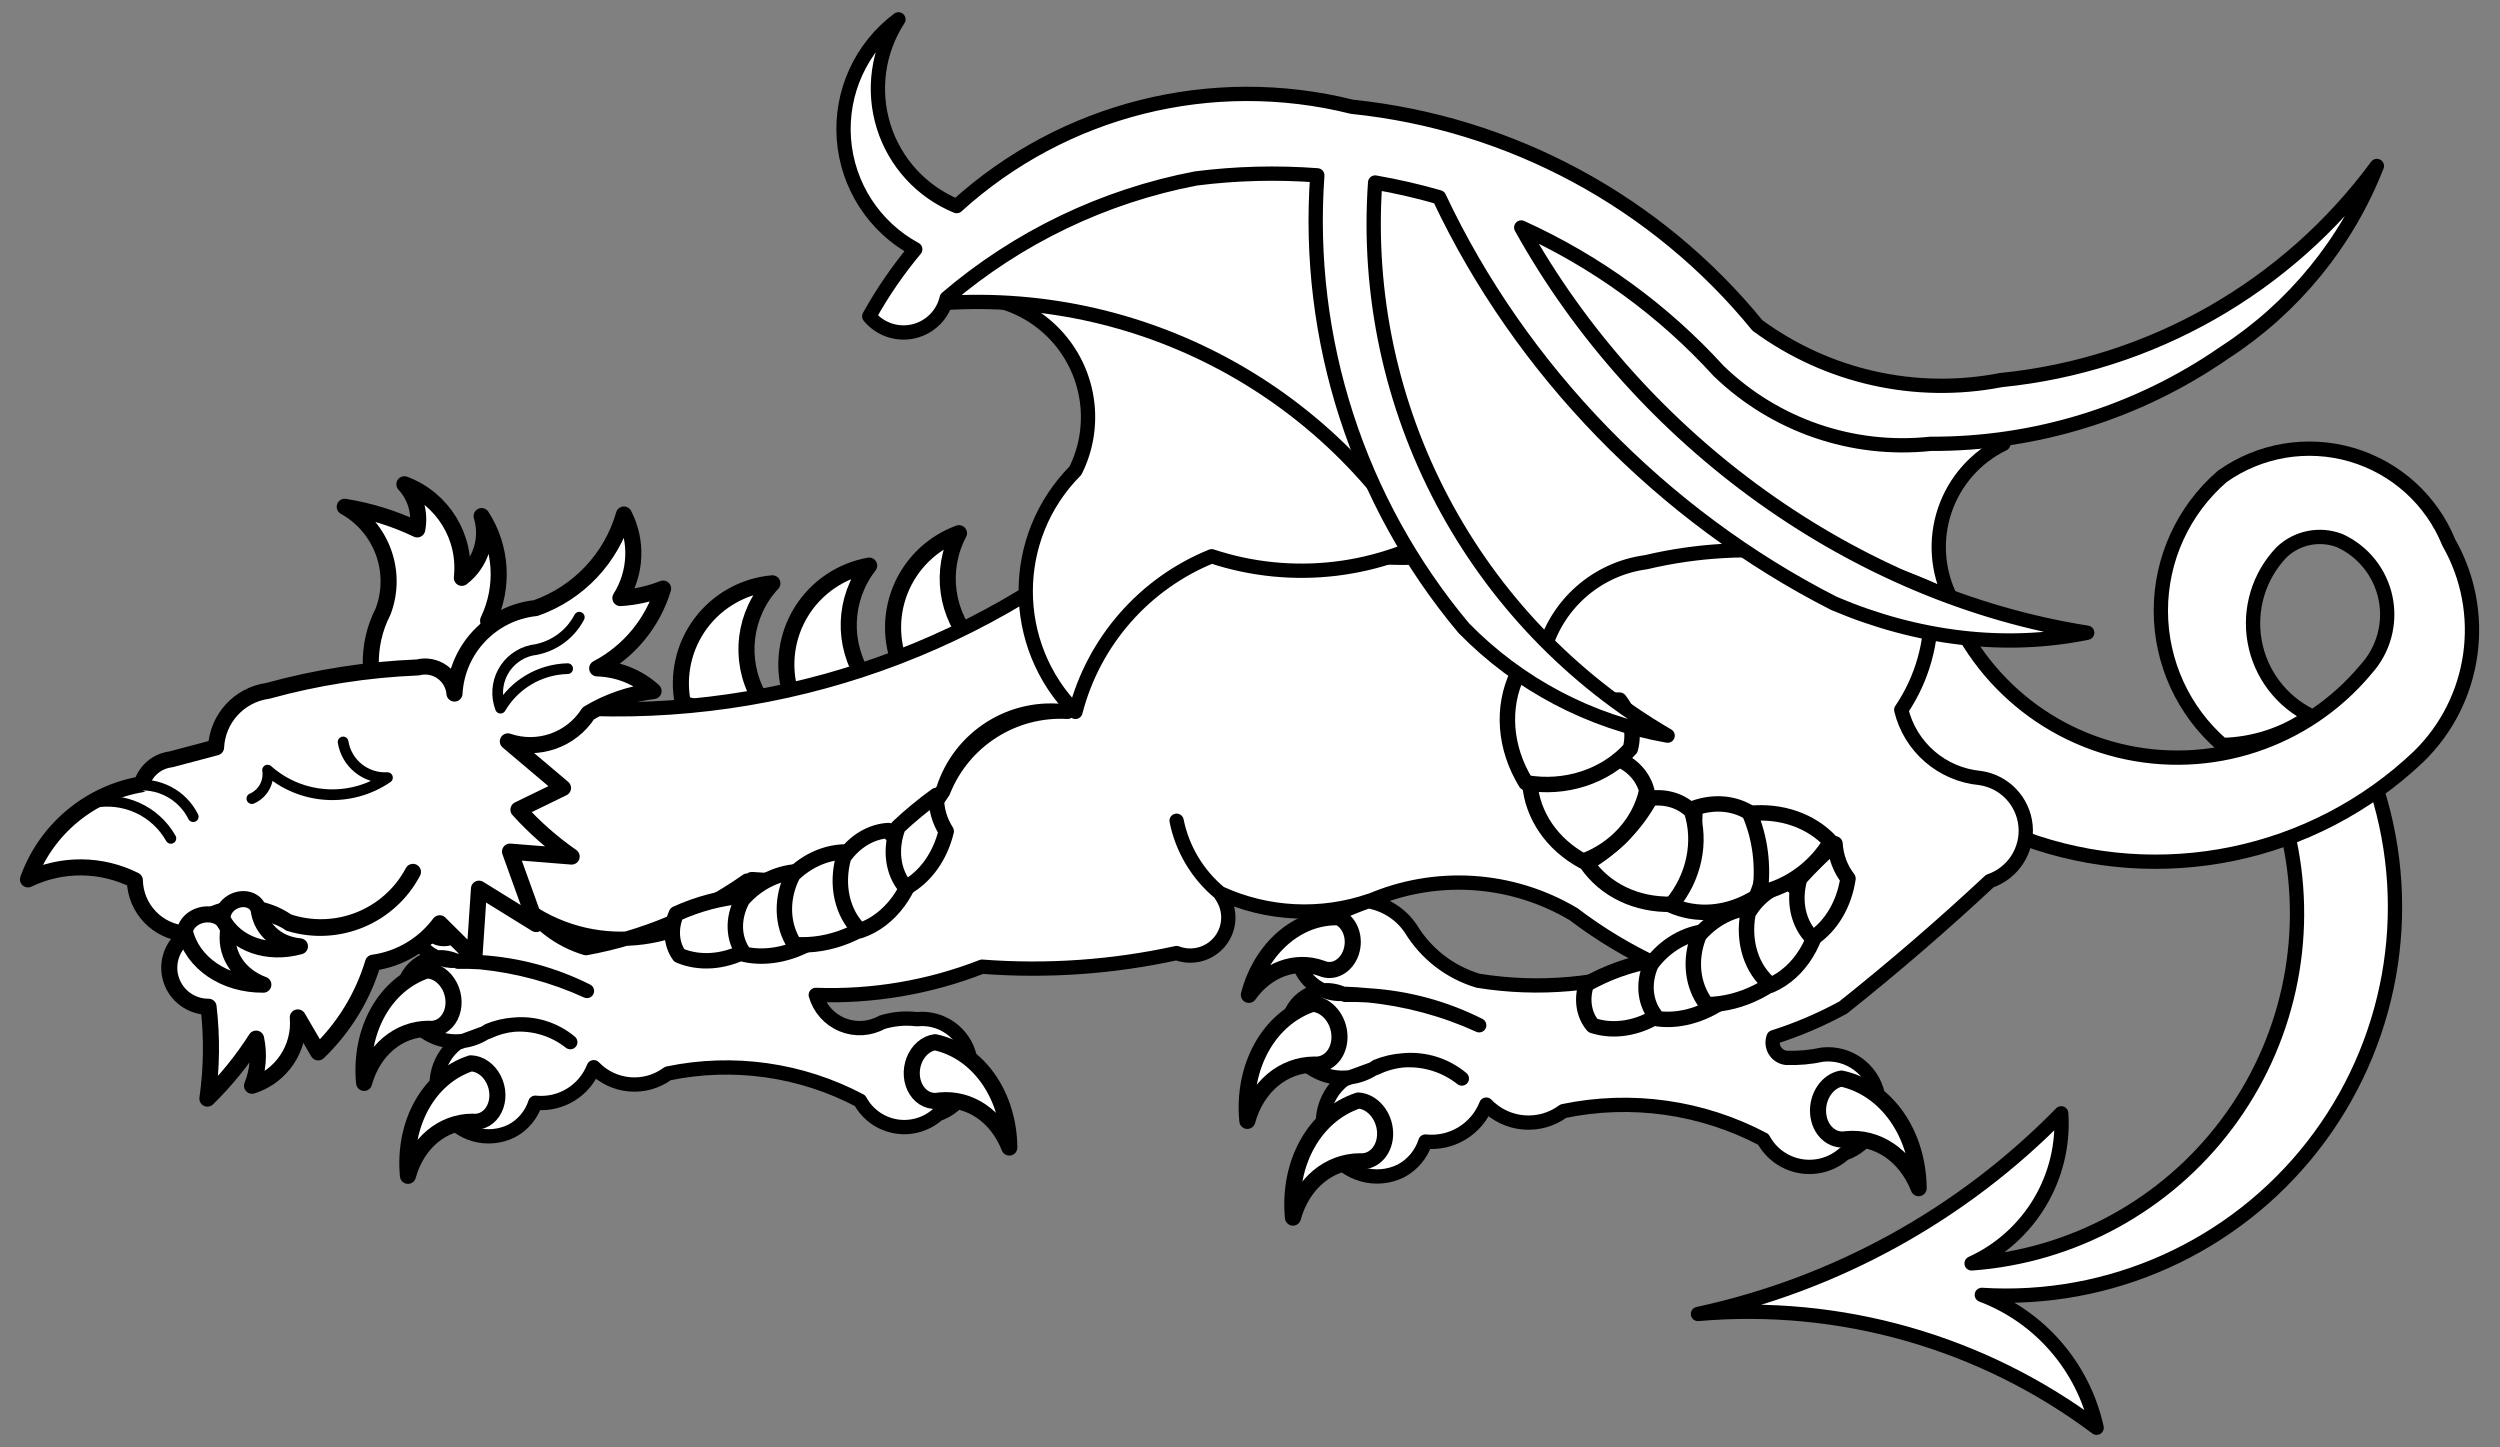
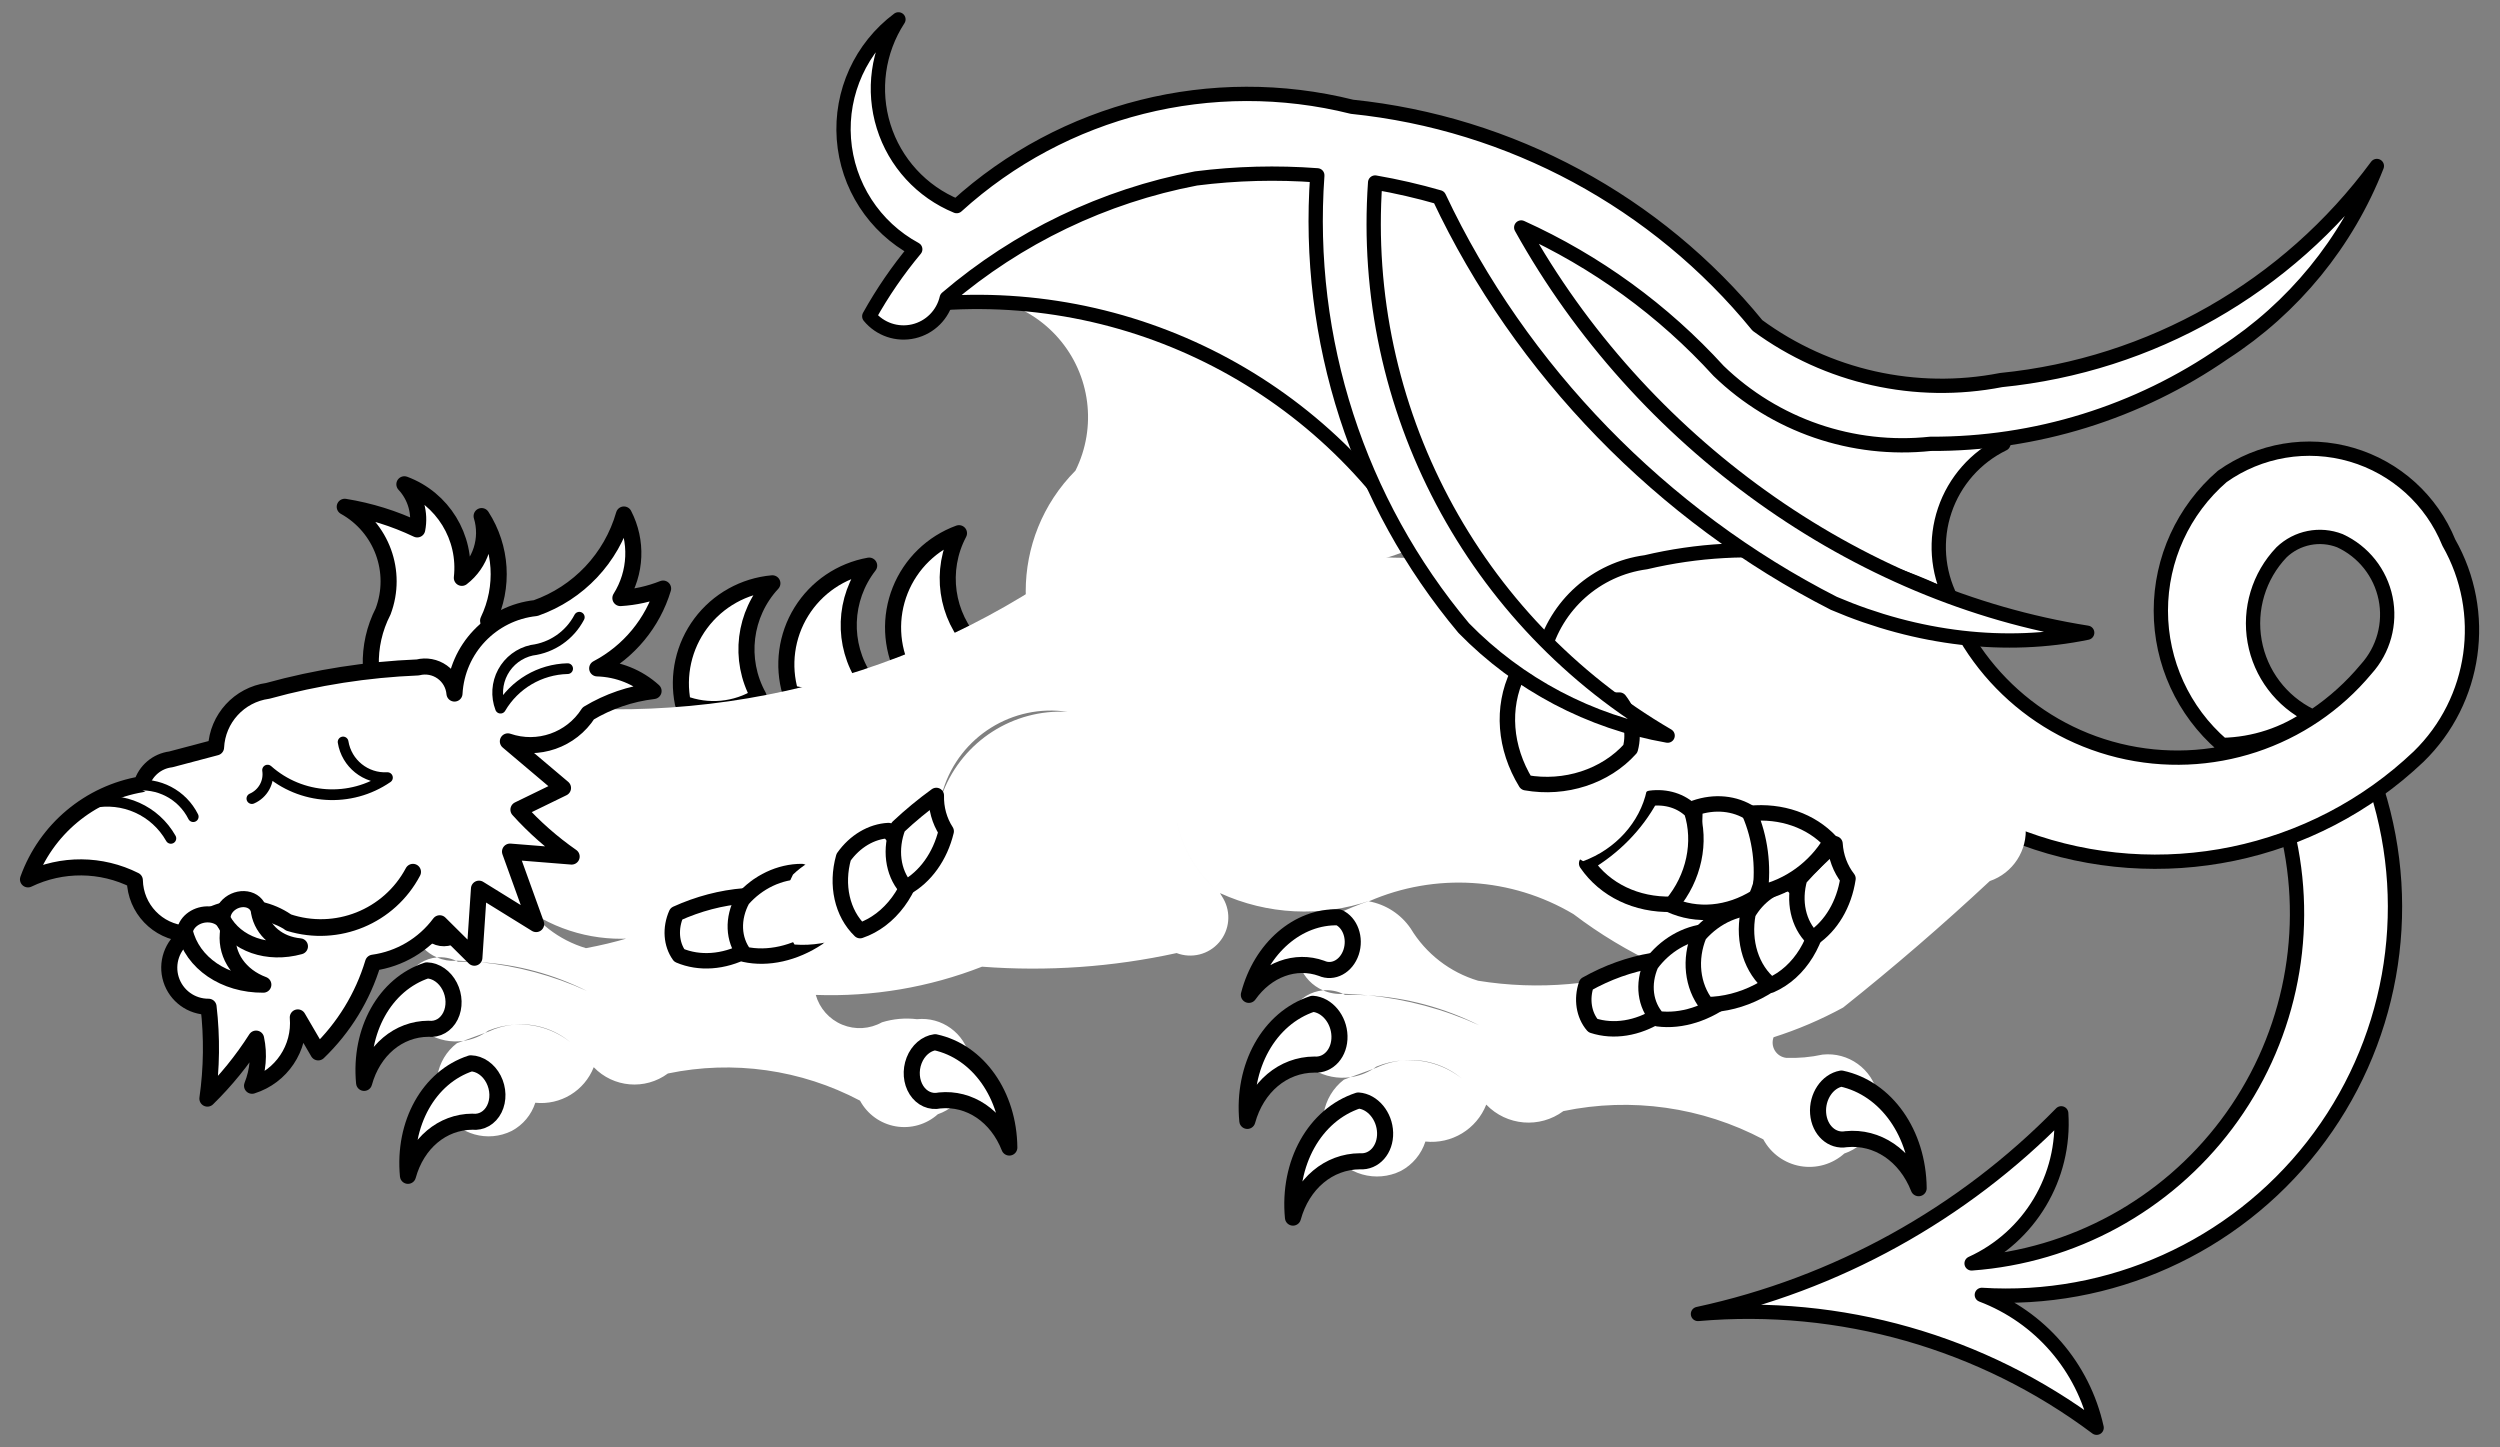
<svg xmlns="http://www.w3.org/2000/svg" version="1.1" viewBox="32.664 81 349.836 202.5" width="349.836" height="202.5">
  <rect x="32.664" y="81" width="349.836" height="202.5" fill="#808080" stroke="none" />
  <defs>
    <clipPath id="artboard_clip_path">
      <path d="M 32.664 81 L 382.5 81 L 382.5 283.5 L 32.664 283.5 Z" />
    </clipPath>
  </defs>
  <g id="Dragon_Dormant_(1)" fill="none" stroke-opacity="1" stroke-dasharray="none" stroke="none" fill-opacity="1">
    <title>Dragon Dormant (1)</title>
    <g id="Dragon_Dormant_(1)_Layer_2" clip-path="url(#artboard_clip_path)">
      <title>Layer 2</title>
      <g id="Group_3">
        <g id="Graphic_43">
          <title>path18</title>
          <path d="M 308.556 257.795 C 316.698 254.083 321.692 245.72 321.1 236.792 C 307.276 250.935 289.599 260.699 270.267 264.87 C 290.189 263.127 310.054 268.796 326.055 280.791 C 324.177 272.281 318.137 265.29 309.989 262.199 C 327.896 263.326 345.208 255.55 356.261 241.415 C 367.314 227.28 370.685 208.604 365.273 191.496 C 362.81 189.63 359.469 189.423 356.794 190.969 C 354.119 192.516 352.632 195.515 353.02 198.581 C 355.979 212.466 352.785 226.952 344.26 238.304 C 335.736 249.657 322.715 256.764 308.556 257.795 Z" fill="#FFFFFF" />
          <path d="M 308.556 257.795 C 316.698 254.083 321.692 245.72 321.1 236.792 C 307.276 250.935 289.599 260.699 270.267 264.87 C 290.189 263.127 310.054 268.796 326.055 280.791 C 324.177 272.281 318.137 265.29 309.989 262.199 C 327.896 263.326 345.208 255.55 356.261 241.415 C 367.314 227.28 370.685 208.604 365.273 191.496 C 362.81 189.63 359.469 189.423 356.794 190.969 C 354.119 192.516 352.632 195.515 353.02 198.581 C 355.979 212.466 352.785 226.952 344.26 238.304 C 335.736 249.657 322.715 256.764 308.556 257.795 Z" stroke="black" stroke-linecap="round" stroke-linejoin="round" stroke-width="2" />
        </g>
        <g id="Graphic_42">
          <title>path23</title>
          <path d="M 303.747 159.923 C 306.531 172.771 316.398 182.906 329.166 186.033 C 341.934 189.16 355.368 184.732 363.774 174.625 C 366.205 171.941 367.213 168.259 366.486 164.712 C 365.76 161.164 363.387 158.174 360.096 156.662 C 357.288 155.569 354.102 156.203 351.927 158.288 C 348.756 161.607 347.359 166.24 348.166 170.759 C 348.973 175.278 351.888 179.141 356.012 181.158 C 352.389 183.732 348.075 185.155 343.633 185.243 C 338.176 180.525 335.04 173.669 335.04 166.456 C 335.04 159.244 338.176 152.387 343.633 147.67 C 348.882 143.944 355.548 142.824 361.728 144.629 C 367.907 146.434 372.921 150.966 375.34 156.933 C 380.909 166.709 379.175 179.013 371.12 186.869 C 356.379 200.886 334.959 205.321 315.865 198.309 C 305.568 193.876 296.976 186.239 291.368 176.532 C 288.911 172.65 289.102 167.655 291.847 163.971 C 294.593 160.288 299.325 158.678 303.747 159.923 Z" fill="#FFFFFF" />
          <path d="M 303.747 159.923 C 306.531 172.771 316.398 182.906 329.166 186.033 C 341.934 189.16 355.368 184.732 363.774 174.625 C 366.205 171.941 367.213 168.259 366.486 164.712 C 365.76 161.164 363.387 158.174 360.096 156.662 C 357.288 155.569 354.102 156.203 351.927 158.288 C 348.756 161.607 347.359 166.24 348.166 170.759 C 348.973 175.278 351.888 179.141 356.012 181.158 C 352.389 183.732 348.075 185.155 343.633 185.243 C 338.176 180.525 335.04 173.669 335.04 166.456 C 335.04 159.244 338.176 152.387 343.633 147.67 C 348.882 143.944 355.548 142.824 361.728 144.629 C 367.907 146.434 372.921 150.966 375.34 156.933 C 380.909 166.709 379.175 179.013 371.12 186.869 C 356.379 200.886 334.959 205.321 315.865 198.309 C 305.568 193.876 296.976 186.239 291.368 176.532 C 288.911 172.65 289.102 167.655 291.847 163.971 C 294.593 160.288 299.325 158.678 303.747 159.923 Z" stroke="black" stroke-linecap="round" stroke-linejoin="round" stroke-width="2" />
        </g>
        <g id="Graphic_41">
          <title>path31</title>
          <path d="M 128.222 179.417 C 127.427 175.498 128.34 171.427 130.73 168.221 C 133.121 165.016 136.764 162.982 140.747 162.626 C 136.756 166.924 135.974 173.298 138.809 178.432 C 135.632 180.408 131.709 180.773 128.222 179.417 Z" fill="#FFFFFF" />
          <path d="M 128.222 179.417 C 127.427 175.498 128.34 171.427 130.73 168.221 C 133.121 165.016 136.764 162.982 140.747 162.626 C 136.756 166.924 135.974 173.298 138.809 178.432 C 135.632 180.408 131.709 180.773 128.222 179.417 Z" stroke="black" stroke-linecap="round" stroke-linejoin="round" stroke-width="2.25" />
        </g>
        <g id="Graphic_40">
          <title>path36</title>
          <path d="M 143.276 177.966 C 142.143 174.132 142.697 169.996 144.799 166.595 C 146.902 163.193 150.353 160.849 154.29 160.148 C 150.689 164.777 150.466 171.195 153.737 176.062 C 150.744 178.308 146.868 179.013 143.276 177.966 Z" fill="#FFFFFF" />
          <path d="M 143.276 177.966 C 142.143 174.132 142.697 169.996 144.799 166.595 C 146.902 163.193 150.353 160.849 154.29 160.148 C 150.689 164.777 150.466 171.195 153.737 176.062 C 150.744 178.308 146.868 179.013 143.276 177.966 Z" stroke="black" stroke-linecap="round" stroke-linejoin="round" stroke-width="2.25" />
        </g>
        <g id="Graphic_39">
          <title>path41</title>
          <path d="M 159.107 175.072 C 157.325 171.492 157.153 167.323 158.632 163.608 C 160.112 159.894 163.104 156.985 166.859 155.612 C 164.116 160.796 165.011 167.154 169.078 171.38 C 166.521 174.112 162.826 175.479 159.107 175.072 Z" fill="#FFFFFF" />
          <path d="M 159.107 175.072 C 157.325 171.492 157.153 167.323 158.632 163.608 C 160.112 159.894 163.104 156.985 166.859 155.612 C 164.116 160.796 165.011 167.154 169.078 171.38 C 166.521 174.112 162.826 175.479 159.107 175.072 Z" stroke="black" stroke-linecap="round" stroke-linejoin="round" stroke-width="2.25" />
        </g>
        <g id="Graphic_38">
          <title>path46</title>
          <path d="M 264.656 216.031 C 256.584 218.844 247.939 219.603 239.501 218.238 C 235.561 217.061 232.2 214.46 230.074 210.941 C 228.711 208.937 226.602 207.564 224.218 207.127 C 233.493 203.08 244.149 203.747 252.848 208.918 C 256.518 211.705 260.476 214.09 264.656 216.031 Z M 311.103 204.291 C 314.363 203.176 316.432 199.972 316.108 196.543 C 315.783 193.113 313.149 190.354 309.739 189.87 C 304.406 189.37 299.978 185.541 298.715 180.337 C 304.663 171.541 304.201 159.9 297.575 151.603 C 290.949 143.307 279.697 140.282 269.805 144.138 C 264.823 145.518 260.039 147.528 255.567 150.12 C 246.696 156.84 235.61 159.952 224.537 158.831 C 211.954 149.58 194.703 150.03 182.619 159.924 C 158.416 177.155 128.259 183.833 99.044 178.43 C 93.564 188.882 96.814 201.783 106.592 208.392 C 116.369 215 129.552 213.206 137.207 204.224 C 130.463 208.971 122.769 212.197 114.656 213.68 C 110.869 212.548 107.639 210.046 105.597 206.663 C 103.89 204.155 101.001 202.717 97.971 202.867 C 94.942 203.017 92.209 204.734 90.759 207.398 C 89.527 210.33 90.882 213.708 93.798 214.977 C 94.725 214.892 95.657 215.055 96.499 215.451 C 96.56 215.445 96.621 215.439 96.682 215.431 C 97.743 215.467 98.802 215.538 99.857 215.644 C 105.06 215.957 110.145 217.327 114.801 219.671 C 110.075 217.516 105.026 216.156 99.857 215.644 C 98.823 215.58 97.786 215.557 96.75 215.577 C 96.667 215.532 96.584 215.49 96.499 215.451 C 95.574 215.51 94.648 215.348 93.798 214.977 C 92.175 215.125 90.714 216.022 89.847 217.401 C 88.98 218.781 88.805 220.486 89.375 222.013 C 90.707 225.226 94.04 227.135 97.486 226.659 L 100.535 225.536 C 100.69 225.438 100.842 225.335 100.989 225.226 C 102.136 224.752 103.352 224.468 104.59 224.384 C 107.438 224.117 110.274 224.998 112.468 226.833 C 110.239 225.064 107.429 224.191 104.59 224.384 C 103.341 224.5 102.123 224.834 100.989 225.371 L 100.535 225.536 C 99.61 226.124 98.571 226.507 97.486 226.659 L 96.605 226.978 C 93.637 229.26 92.887 233.423 94.872 236.598 C 96.858 239.772 100.929 240.92 104.28 239.251 C 105.848 238.415 107.028 237.002 107.571 235.311 C 111.106 235.681 114.452 233.645 115.749 230.337 C 118.493 233.201 122.938 233.578 126.125 231.217 C 135.257 229.315 144.766 230.66 153.012 235.021 C 154.035 236.919 155.872 238.243 157.996 238.613 C 160.12 238.983 162.296 238.358 163.901 236.918 C 167.199 235.791 169.125 232.368 168.377 228.964 C 167.629 225.56 164.444 223.26 160.978 223.62 C 159.333 223.42 157.664 223.569 156.08 224.055 C 154.375 225.012 152.326 225.134 150.519 224.387 C 148.712 223.639 147.348 222.104 146.818 220.222 C 154.762 220.511 162.681 219.167 170.085 216.273 C 179.205 216.967 188.377 216.324 197.311 214.367 C 199.416 215.174 201.802 214.57 203.268 212.858 C 204.735 211.146 204.966 208.696 203.845 206.74 L 203.38 205.975 C 200.254 203.398 198.111 199.823 197.311 195.851 C 198.113 199.822 200.256 203.397 203.38 205.975 C 209.993 209.009 217.52 209.383 224.402 207.021 C 220.974 208.19 217.697 209.759 214.636 211.695 C 213.353 214.748 214.764 218.265 217.801 219.584 C 218.764 219.496 219.733 219.666 220.608 220.077 C 220.673 220.075 220.737 220.072 220.802 220.067 C 221.904 220.101 223.005 220.172 224.102 220.28 C 229.518 220.605 234.81 222.031 239.656 224.471 C 234.737 222.229 229.482 220.813 224.102 220.28 C 223.029 220.214 221.954 220.192 220.879 220.213 C 220.79 220.165 220.7 220.12 220.608 220.077 C 219.646 220.139 218.684 219.969 217.801 219.584 C 216.11 219.736 214.588 220.669 213.684 222.107 C 212.78 223.544 212.599 225.32 213.194 226.91 C 214.582 230.252 218.05 232.236 221.634 231.74 L 224.809 230.579 C 224.97 230.475 225.129 230.365 225.283 230.249 C 226.476 229.758 227.741 229.464 229.028 229.378 C 231.991 229.099 234.943 230.016 237.226 231.924 C 234.906 230.084 231.983 229.176 229.028 229.378 C 227.729 229.499 226.462 229.846 225.283 230.404 L 224.809 230.579 C 223.846 231.189 222.763 231.585 221.634 231.74 L 220.724 232.079 C 217.649 234.458 216.878 238.779 218.939 242.075 C 221.001 245.371 225.225 246.569 228.709 244.845 C 230.338 243.973 231.563 242.501 232.126 240.741 C 235.804 241.13 239.289 239.015 240.643 235.573 C 243.499 238.548 248.121 238.938 251.434 236.482 C 260.938 234.502 270.834 235.903 279.415 240.441 C 280.479 242.417 282.392 243.796 284.603 244.181 C 286.814 244.566 289.08 243.916 290.749 242.416 C 294.19 241.248 296.203 237.679 295.421 234.13 C 294.639 230.582 291.314 228.189 287.7 228.575 C 286.029 228.939 284.319 229.092 282.609 229.03 C 281.955 228.951 281.373 228.577 281.029 228.015 C 280.686 227.452 280.619 226.764 280.848 226.146 C 284.215 225.075 287.472 223.685 290.575 221.994 C 297.647 216.364 304.495 210.459 311.103 204.291 Z M 137.923 204.04 L 137.972 204.02 C 145.899 204.732 153.774 202.18 159.778 196.955 C 153.927 202.059 146.289 204.632 138.543 204.107 C 138.336 204.087 138.129 204.065 137.923 204.04 L 137.846 204.059 L 137.826 204.059 L 137.836 204.02 Z M 161.878 195.368 C 161.769 195.334 161.659 195.302 161.549 195.271 C 162.686 194.102 163.722 192.84 164.646 191.496 C 166.976 184.069 174.371 179.448 182.068 180.608 C 174.46 180.187 167.439 184.688 164.646 191.777 C 163.824 193.048 162.898 194.249 161.878 195.368 Z" fill="#FFFFFF" />
-           <path d="M 264.656 216.031 C 256.584 218.844 247.939 219.603 239.501 218.238 C 235.561 217.061 232.2 214.46 230.074 210.941 C 228.711 208.937 226.602 207.564 224.218 207.127 C 233.493 203.08 244.149 203.747 252.848 208.918 C 256.518 211.705 260.476 214.09 264.656 216.031 Z M 311.103 204.291 C 314.363 203.176 316.432 199.972 316.108 196.543 C 315.783 193.113 313.149 190.354 309.739 189.87 C 304.406 189.37 299.978 185.541 298.715 180.337 C 304.663 171.541 304.201 159.9 297.575 151.603 C 290.949 143.307 279.697 140.282 269.805 144.138 C 264.823 145.518 260.039 147.528 255.567 150.12 C 246.696 156.84 235.61 159.952 224.537 158.831 C 211.954 149.58 194.703 150.03 182.619 159.924 C 158.416 177.155 128.259 183.833 99.044 178.43 C 93.564 188.882 96.814 201.783 106.592 208.392 C 116.369 215 129.552 213.206 137.207 204.224 C 130.463 208.971 122.769 212.197 114.656 213.68 C 110.869 212.548 107.639 210.046 105.597 206.663 C 103.89 204.155 101.001 202.717 97.971 202.867 C 94.942 203.017 92.209 204.734 90.759 207.398 C 89.527 210.33 90.882 213.708 93.798 214.977 C 94.725 214.892 95.657 215.055 96.499 215.451 C 96.56 215.445 96.621 215.439 96.682 215.431 C 97.743 215.467 98.802 215.538 99.857 215.644 C 105.06 215.957 110.145 217.327 114.801 219.671 C 110.075 217.516 105.026 216.156 99.857 215.644 C 98.823 215.58 97.786 215.557 96.75 215.577 C 96.667 215.532 96.584 215.49 96.499 215.451 C 95.574 215.51 94.648 215.348 93.798 214.977 C 92.175 215.125 90.714 216.022 89.847 217.401 C 88.98 218.781 88.805 220.486 89.375 222.013 C 90.707 225.226 94.04 227.135 97.486 226.659 L 100.535 225.536 C 100.69 225.438 100.842 225.335 100.989 225.226 C 102.136 224.752 103.352 224.468 104.59 224.384 C 107.438 224.117 110.274 224.998 112.468 226.833 C 110.239 225.064 107.429 224.191 104.59 224.384 C 103.341 224.5 102.123 224.834 100.989 225.371 L 100.535 225.536 C 99.61 226.124 98.571 226.507 97.486 226.659 L 96.605 226.978 C 93.637 229.26 92.887 233.423 94.872 236.598 C 96.858 239.772 100.929 240.92 104.28 239.251 C 105.848 238.415 107.028 237.002 107.571 235.311 C 111.106 235.681 114.452 233.645 115.749 230.337 C 118.493 233.201 122.938 233.578 126.125 231.217 C 135.257 229.315 144.766 230.66 153.012 235.021 C 154.035 236.919 155.872 238.243 157.996 238.613 C 160.12 238.983 162.296 238.358 163.901 236.918 C 167.199 235.791 169.125 232.368 168.377 228.964 C 167.629 225.56 164.444 223.26 160.978 223.62 C 159.333 223.42 157.664 223.569 156.08 224.055 C 154.375 225.012 152.326 225.134 150.519 224.387 C 148.712 223.639 147.348 222.104 146.818 220.222 C 154.762 220.511 162.681 219.167 170.085 216.273 C 179.205 216.967 188.377 216.324 197.311 214.367 C 199.416 215.174 201.802 214.57 203.268 212.858 C 204.735 211.146 204.966 208.696 203.845 206.74 L 203.38 205.975 C 200.254 203.398 198.111 199.823 197.311 195.851 C 198.113 199.822 200.256 203.397 203.38 205.975 C 209.993 209.009 217.52 209.383 224.402 207.021 C 220.974 208.19 217.697 209.759 214.636 211.695 C 213.353 214.748 214.764 218.265 217.801 219.584 C 218.764 219.496 219.733 219.666 220.608 220.077 C 220.673 220.075 220.737 220.072 220.802 220.067 C 221.904 220.101 223.005 220.172 224.102 220.28 C 229.518 220.605 234.81 222.031 239.656 224.471 C 234.737 222.229 229.482 220.813 224.102 220.28 C 223.029 220.214 221.954 220.192 220.879 220.213 C 220.79 220.165 220.7 220.12 220.608 220.077 C 219.646 220.139 218.684 219.969 217.801 219.584 C 216.11 219.736 214.588 220.669 213.684 222.107 C 212.78 223.544 212.599 225.32 213.194 226.91 C 214.582 230.252 218.05 232.236 221.634 231.74 L 224.809 230.579 C 224.97 230.475 225.129 230.365 225.283 230.249 C 226.476 229.758 227.741 229.464 229.028 229.378 C 231.991 229.099 234.943 230.016 237.226 231.924 C 234.906 230.084 231.983 229.176 229.028 229.378 C 227.729 229.499 226.462 229.846 225.283 230.404 L 224.809 230.579 C 223.846 231.189 222.763 231.585 221.634 231.74 L 220.724 232.079 C 217.649 234.458 216.878 238.779 218.939 242.075 C 221.001 245.371 225.225 246.569 228.709 244.845 C 230.338 243.973 231.563 242.501 232.126 240.741 C 235.804 241.13 239.289 239.015 240.643 235.573 C 243.499 238.548 248.121 238.938 251.434 236.482 C 260.938 234.502 270.834 235.903 279.415 240.441 C 280.479 242.417 282.392 243.796 284.603 244.181 C 286.814 244.566 289.08 243.916 290.749 242.416 C 294.19 241.248 296.203 237.679 295.421 234.13 C 294.639 230.582 291.314 228.189 287.7 228.575 C 286.029 228.939 284.319 229.092 282.609 229.03 C 281.955 228.951 281.373 228.577 281.029 228.015 C 280.686 227.452 280.619 226.764 280.848 226.146 C 284.215 225.075 287.472 223.685 290.575 221.994 C 297.647 216.364 304.495 210.459 311.103 204.291 Z M 137.923 204.04 L 137.972 204.02 C 145.899 204.732 153.774 202.18 159.778 196.955 C 153.927 202.059 146.289 204.632 138.543 204.107 C 138.336 204.087 138.129 204.065 137.923 204.04 L 137.846 204.059 L 137.826 204.059 L 137.836 204.02 Z M 161.878 195.368 C 161.769 195.334 161.659 195.302 161.549 195.271 C 162.686 194.102 163.722 192.84 164.646 191.496 C 166.976 184.069 174.371 179.448 182.068 180.608 C 174.46 180.187 167.439 184.688 164.646 191.777 C 163.824 193.048 162.898 194.249 161.878 195.368 Z" stroke="black" stroke-linecap="round" stroke-linejoin="round" stroke-width="2" />
        </g>
        <g id="Graphic_37">
          <title>path54</title>
          <path d="M 207.422 220.216 C 209.125 213.656 214.303 209.182 219.982 209.364 C 221.607 210.093 222.389 212.281 221.729 214.251 C 221.068 216.222 219.215 217.229 217.589 216.5 C 213.949 215.198 209.942 216.663 207.422 220.216 Z" fill="#FFFFFF" />
          <path d="M 207.422 220.216 C 209.125 213.656 214.303 209.182 219.982 209.364 C 221.607 210.093 222.389 212.281 221.729 214.251 C 221.068 216.222 219.215 217.229 217.589 216.5 C 213.949 215.198 209.942 216.663 207.422 220.216 Z" stroke="black" stroke-linecap="round" stroke-linejoin="round" stroke-width="2.25" />
        </g>
        <g id="Graphic_36">
          <title>path59</title>
          <path d="M 207.208 237.853 C 206.479 230.224 210.25 223.468 216.354 221.465 C 218.362 221.607 220.041 223.628 220.103 225.977 C 220.166 228.326 218.588 230.114 216.579 229.971 C 212.206 229.993 208.512 233.1 207.208 237.853 Z" fill="#FFFFFF" />
          <path d="M 207.208 237.853 C 206.479 230.224 210.25 223.468 216.354 221.465 C 218.362 221.607 220.041 223.628 220.103 225.977 C 220.166 228.326 218.588 230.114 216.579 229.971 C 212.206 229.993 208.512 233.1 207.208 237.853 Z" stroke="black" stroke-linecap="round" stroke-linejoin="round" stroke-width="2.25" />
        </g>
        <g id="Graphic_35">
          <title>path64</title>
          <path d="M 213.594 251.386 C 212.865 243.757 216.635 237.001 222.74 234.997 C 224.748 235.14 226.427 237.16 226.489 239.509 C 226.552 241.858 224.974 243.647 222.965 243.504 C 218.592 243.526 214.898 246.633 213.594 251.386 Z" fill="#FFFFFF" />
          <path d="M 213.594 251.386 C 212.865 243.757 216.635 237.001 222.74 234.997 C 224.748 235.14 226.427 237.16 226.489 239.509 C 226.552 241.858 224.974 243.647 222.965 243.504 C 218.592 243.526 214.898 246.633 213.594 251.386 Z" stroke="black" stroke-linecap="round" stroke-linejoin="round" stroke-width="2.25" />
        </g>
        <g id="Graphic_34">
          <title>path69</title>
          <path d="M 301.149 247.27 C 301.077 239.607 296.621 233.281 290.341 231.927 C 288.358 232.279 286.899 234.463 287.083 236.806 C 287.267 239.149 289.023 240.763 291.006 240.411 C 295.358 239.975 299.356 242.679 301.149 247.27 Z" fill="#FFFFFF" />
          <path d="M 301.149 247.27 C 301.077 239.607 296.621 233.281 290.341 231.927 C 288.358 232.279 286.899 234.463 287.083 236.806 C 287.267 239.149 289.023 240.763 291.006 240.411 C 295.358 239.975 299.356 242.679 301.149 247.27 Z" stroke="black" stroke-linecap="round" stroke-linejoin="round" stroke-width="2.25" />
        </g>
        <g id="Graphic_33">
          <title>path77</title>
          <path d="M 277.66 194.825 C 279.876 198.139 280.164 202.644 278.409 206.522 C 274.566 208.941 270.09 209.339 266.323 207.594 C 268.714 203.393 269.932 198.681 269.822 194.064 C 272.584 193.097 275.447 193.375 277.66 194.825 Z" fill="#FFFFFF" />
          <path d="M 277.66 194.825 C 279.876 198.139 280.164 202.644 278.409 206.522 C 274.566 208.941 270.09 209.339 266.323 207.594 C 268.714 203.393 269.932 198.681 269.822 194.064 C 272.584 193.097 275.447 193.375 277.66 194.825 Z" stroke="black" stroke-linecap="round" stroke-linejoin="round" stroke-width="2.16" />
        </g>
        <g id="Graphic_32">
          <title>path82</title>
          <path d="M 255.562 224.512 C 254.291 223.035 253.94 220.809 254.65 218.732 C 257.591 217.075 260.723 215.954 263.912 215.417 C 263.462 218.046 263.763 220.702 264.777 223.044 C 261.826 224.922 258.46 225.458 255.562 224.512 Z" fill="#FFFFFF" />
          <path d="M 255.562 224.512 C 254.291 223.035 253.94 220.809 254.65 218.732 C 257.591 217.075 260.723 215.954 263.912 215.417 C 263.462 218.046 263.763 220.702 264.777 223.044 C 261.826 224.922 258.46 225.458 255.562 224.512 Z" stroke="black" stroke-linecap="round" stroke-linejoin="round" stroke-width="2.16" />
        </g>
        <g id="Graphic_31">
          <title>path87</title>
          <path d="M 264.659 223.562 C 262.87 221.632 262.496 218.705 263.689 215.962 C 265.62 213.305 268.557 211.587 271.618 211.325 C 271.687 214.712 272.758 217.862 274.692 220.367 C 271.617 222.823 267.952 223.99 264.659 223.562 Z" fill="#FFFFFF" />
          <path d="M 264.659 223.562 C 262.87 221.632 262.496 218.705 263.689 215.962 C 265.62 213.305 268.557 211.587 271.618 211.325 C 271.687 214.712 272.758 217.862 274.692 220.367 C 271.617 222.823 267.952 223.99 264.659 223.562 Z" stroke="black" stroke-linecap="round" stroke-linejoin="round" stroke-width="2.16" />
        </g>
        <g id="Graphic_30">
          <title>path92</title>
          <path d="M 271.499 221.586 C 269.449 218.971 269.038 215.223 270.431 211.854 C 272.77 209.16 276.04 207.751 279.26 208.049 C 280.458 210.791 282.388 213.127 284.803 214.756 C 281.298 219.034 276.438 221.529 271.499 221.586 Z" fill="#FFFFFF" />
          <path d="M 271.499 221.586 C 269.449 218.971 269.038 215.223 270.431 211.854 C 272.77 209.16 276.04 207.751 279.26 208.049 C 280.458 210.791 282.388 213.127 284.803 214.756 C 281.298 219.034 276.438 221.529 271.499 221.586 Z" stroke="black" stroke-linecap="round" stroke-linejoin="round" stroke-width="2.16" />
        </g>
        <g id="Graphic_29">
          <title>path97</title>
          <path d="M 280.468 218.848 C 277.754 216.653 276.525 212.789 277.276 208.813 C 278.649 206.455 280.848 204.876 283.213 204.551 C 284.371 205.899 285.878 206.855 287.54 207.295 C 287.28 212.557 284.519 217.067 280.468 218.848 Z" fill="#FFFFFF" />
          <path d="M 280.468 218.848 C 277.754 216.653 276.525 212.789 277.276 208.813 C 278.649 206.455 280.848 204.876 283.213 204.551 C 284.371 205.899 285.878 206.855 287.54 207.295 C 287.28 212.557 284.519 217.067 280.468 218.848 Z" stroke="black" stroke-linecap="round" stroke-linejoin="round" stroke-width="2.16" />
        </g>
        <g id="Graphic_28">
          <title>path102</title>
          <path d="M 286.323 212.305 C 284.294 210.323 283.592 207.103 284.501 203.943 C 286.062 202.2 287.714 200.574 289.446 199.076 C 289.556 200.875 290.188 202.571 291.261 203.946 C 290.724 207.515 288.921 210.568 286.323 212.305 Z" fill="#FFFFFF" />
          <path d="M 286.323 212.305 C 284.294 210.323 283.592 207.103 284.501 203.943 C 286.062 202.2 287.714 200.574 289.446 199.076 C 289.556 200.875 290.188 202.571 291.261 203.946 C 290.724 207.515 288.921 210.568 286.323 212.305 Z" stroke="black" stroke-linecap="round" stroke-linejoin="round" stroke-width="2.16" />
        </g>
        <g id="Graphic_27">
          <title>path107</title>
          <path d="M 288.834 198.773 C 286.66 202.423 283.001 205.082 278.952 205.954 C 279.473 202.107 278.967 198.231 277.5 194.824 C 281.938 194.386 286.079 195.828 288.834 198.773 Z" fill="#FFFFFF" />
          <path d="M 288.834 198.773 C 286.66 202.423 283.001 205.082 278.952 205.954 C 279.473 202.107 278.967 198.231 277.5 194.824 C 281.938 194.386 286.079 195.828 288.834 198.773 Z" stroke="black" stroke-linecap="round" stroke-linejoin="round" stroke-width="2.16" />
        </g>
        <g id="Graphic_26">
          <title>path112</title>
          <path d="M 269.374 194.52 C 270.778 198.824 269.712 203.837 266.606 207.538 C 261.661 207.664 257.25 205.545 254.692 201.818 C 258.491 199.583 261.596 196.411 263.606 192.71 C 265.833 192.418 267.941 193.08 269.374 194.52 Z" fill="#FFFFFF" />
          <path d="M 269.374 194.52 C 270.778 198.824 269.712 203.837 266.606 207.538 C 261.661 207.664 257.25 205.545 254.692 201.818 C 258.491 199.583 261.596 196.411 263.606 192.71 C 265.833 192.418 267.941 193.08 269.374 194.52 Z" stroke="black" stroke-linecap="round" stroke-linejoin="round" stroke-width="2.16" />
        </g>
        <g id="Graphic_25">
          <title>path117</title>
          <path d="M 263.098 191.618 C 262.162 196.047 258.732 199.855 254.192 201.507 C 249.847 199.144 247.085 195.104 246.734 190.596 C 251.142 190.561 255.416 189.366 259.007 187.166 C 261.083 188.027 262.577 189.654 263.098 191.618 Z" fill="#FFFFFF" />
-           <path d="M 263.098 191.618 C 262.162 196.047 258.732 199.855 254.192 201.507 C 249.847 199.144 247.085 195.104 246.734 190.596 C 251.142 190.561 255.416 189.366 259.007 187.166 C 261.083 188.027 262.577 189.654 263.098 191.618 Z" stroke="black" stroke-linecap="round" stroke-linejoin="round" stroke-width="2.16" />
        </g>
        <g id="Graphic_24">
          <title>path122</title>
          <path d="M 260.807 185.774 C 257.313 189.667 251.682 191.497 246.184 190.528 C 243.203 185.654 242.774 180.016 245.028 175.304 C 249.455 177.815 254.418 179.09 259.28 178.967 C 260.857 181.024 261.415 183.51 260.807 185.774 Z" fill="#FFFFFF" />
          <path d="M 260.807 185.774 C 257.313 189.667 251.682 191.497 246.184 190.528 C 243.203 185.654 242.774 180.016 245.028 175.304 C 249.455 177.815 254.418 179.09 259.28 178.967 C 260.857 181.024 261.415 183.51 260.807 185.774 Z" stroke="black" stroke-linecap="round" stroke-linejoin="round" stroke-width="2.16" />
        </g>
        <g id="Graphic_23">
          <title>path130</title>
          <path d="M 83.825 215.581 C 85.461 209.278 90.434 204.98 95.891 205.152 C 96.948 205.562 97.714 206.64 97.885 207.961 C 98.056 209.281 97.605 210.631 96.71 211.476 C 95.816 212.321 94.621 212.524 93.6 212.006 C 90.1 210.753 86.247 212.162 83.825 215.581 Z" fill="#FFFFFF" />
          <path d="M 83.825 215.581 C 85.461 209.278 90.434 204.98 95.891 205.152 C 96.948 205.562 97.714 206.64 97.885 207.961 C 98.056 209.281 97.605 210.631 96.71 211.476 C 95.816 212.321 94.621 212.524 93.6 212.006 C 90.1 210.753 86.247 212.162 83.825 215.581 Z" stroke="black" stroke-linecap="round" stroke-linejoin="round" stroke-width="2.25" />
        </g>
        <g id="Graphic_22">
          <title>path135</title>
          <path d="M 83.615 232.532 C 82.918 225.204 86.54 218.716 92.403 216.79 C 93.68 216.827 94.901 217.679 95.588 219.012 C 96.274 220.345 96.316 221.945 95.697 223.184 C 95.078 224.424 93.897 225.105 92.618 224.959 C 88.417 224.981 84.868 227.966 83.615 232.532 Z" fill="#FFFFFF" />
          <path d="M 83.615 232.532 C 82.918 225.204 86.54 218.716 92.403 216.79 C 93.68 216.827 94.901 217.679 95.588 219.012 C 96.274 220.345 96.316 221.945 95.697 223.184 C 95.078 224.424 93.897 225.105 92.618 224.959 C 88.417 224.981 84.868 227.966 83.615 232.532 Z" stroke="black" stroke-linecap="round" stroke-linejoin="round" stroke-width="2.25" />
        </g>
        <g id="Graphic_21">
          <title>path140</title>
          <path d="M 89.752 245.538 C 89.055 238.21 92.677 231.722 98.54 229.796 C 99.817 229.833 101.038 230.685 101.725 232.018 C 102.411 233.351 102.454 234.951 101.835 236.19 C 101.216 237.43 100.035 238.111 98.755 237.965 C 94.554 237.988 91.005 240.972 89.752 245.538 Z" fill="#FFFFFF" />
          <path d="M 89.752 245.538 C 89.055 238.21 92.677 231.722 98.54 229.796 C 99.817 229.833 101.038 230.685 101.725 232.018 C 102.411 233.351 102.454 234.951 101.835 236.19 C 101.216 237.43 100.035 238.111 98.755 237.965 C 94.554 237.988 91.005 240.972 89.752 245.538 Z" stroke="black" stroke-linecap="round" stroke-linejoin="round" stroke-width="2.25" />
        </g>
        <g id="Graphic_20">
          <title>path145</title>
          <path d="M 173.903 241.581 C 173.83 234.22 169.55 228.146 163.518 226.844 C 162.252 227.014 161.126 227.99 160.583 229.387 C 160.039 230.784 160.165 232.38 160.91 233.548 C 161.655 234.716 162.901 235.269 164.158 234.991 C 168.339 234.574 172.18 237.171 173.903 241.581 Z" fill="#FFFFFF" />
          <path d="M 173.903 241.581 C 173.83 234.22 169.55 228.146 163.518 226.844 C 162.252 227.014 161.126 227.99 160.583 229.387 C 160.039 230.784 160.165 232.38 160.91 233.548 C 161.655 234.716 162.901 235.269 164.158 234.991 C 168.339 234.574 172.18 237.171 173.903 241.581 Z" stroke="black" stroke-linecap="round" stroke-linejoin="round" stroke-width="2.25" />
        </g>
        <g id="Graphic_19">
          <title>path153</title>
          <path d="M 86.712 181.601 C 83.993 177 83.826 171.324 86.27 166.571 C 88.367 161.032 86.083 154.794 80.905 151.918 C 84.42 152.483 87.836 153.549 91.049 155.081 C 91.499 152.81 90.83 150.461 89.251 148.768 C 94.619 150.769 97.935 156.167 97.293 161.86 C 99.925 159.837 101.026 156.394 100.058 153.219 C 102.885 157.606 103.229 163.146 100.967 167.848 C 101.725 171.468 101.304 175.235 99.766 178.599 C 96.968 183.001 91.152 184.338 86.712 181.601 Z" fill="#FFFFFF" />
          <path d="M 86.712 181.601 C 83.993 177 83.826 171.324 86.27 166.571 C 88.367 161.032 86.083 154.794 80.905 151.918 C 84.42 152.483 87.836 153.549 91.049 155.081 C 91.499 152.81 90.83 150.461 89.251 148.768 C 94.619 150.769 97.935 156.167 97.293 161.86 C 99.925 159.837 101.026 156.394 100.058 153.219 C 102.885 157.606 103.229 163.146 100.967 167.848 C 101.725 171.468 101.304 175.235 99.766 178.599 C 96.968 183.001 91.152 184.338 86.712 181.601 Z" stroke="black" stroke-linecap="round" stroke-linejoin="round" stroke-width="2.25" />
        </g>
        <g id="Graphic_18">
          <title>path158</title>
          <path d="M 36.582 204.054 C 39.087 197.072 45.163 191.984 52.476 190.745 C 53.018 188.872 54.625 187.503 56.56 187.263 L 62.898 185.585 C 63.093 181.549 66.137 178.224 70.141 177.674 C 76.988 175.783 84.029 174.684 91.126 174.397 C 92.303 174.096 93.552 174.329 94.542 175.033 C 95.531 175.737 96.16 176.841 96.262 178.051 C 96.606 171.818 101.419 166.753 107.627 166.092 C 113.62 163.982 118.22 159.102 119.972 152.996 C 121.892 156.706 121.704 161.155 119.478 164.69 C 121.529 164.569 123.547 164.121 125.455 163.361 C 124.004 168.171 120.68 172.196 116.231 174.53 C 119.155 174.611 121.953 175.735 124.121 177.699 C 120.89 178.08 117.778 179.145 114.991 180.823 C 112.592 184.571 107.94 186.191 103.732 184.744 L 111.447 191.266 L 105.211 194.301 C 107.435 196.765 109.933 198.965 112.657 200.861 L 104.034 200.17 L 107.689 210.307 L 99.691 205.358 L 99.045 215.015 L 94.196 210.199 C 91.952 213.214 88.591 215.201 84.869 215.716 C 83.433 220.489 80.789 224.811 77.194 228.263 L 74.337 223.372 C 74.709 227.666 72.047 231.642 67.934 232.933 C 68.776 230.84 68.973 228.543 68.501 226.337 C 66.558 229.386 64.271 232.203 61.687 234.732 C 62.292 230.473 62.346 226.152 61.848 221.879 C 59.449 221.897 57.321 220.347 56.601 218.059 C 55.882 215.772 56.74 213.282 58.716 211.925 C 62.436 208.111 68.269 207.309 72.879 209.978 C 79.653 212.275 87.094 209.324 90.451 203.007 C 87.171 209.237 79.926 212.255 73.193 210.197 C 68.709 206.834 62.395 207.469 58.669 211.658 C 54.713 211.388 51.616 208.144 51.533 204.179 C 46.839 201.819 41.315 201.773 36.582 204.054 Z" fill="#FFFFFF" />
          <path d="M 36.582 204.054 C 39.087 197.072 45.163 191.984 52.476 190.745 C 53.018 188.872 54.625 187.503 56.56 187.263 L 62.898 185.585 C 63.093 181.549 66.137 178.224 70.141 177.674 C 76.988 175.783 84.029 174.684 91.126 174.397 C 92.303 174.096 93.552 174.329 94.542 175.033 C 95.531 175.737 96.16 176.841 96.262 178.051 C 96.606 171.818 101.419 166.753 107.627 166.092 C 113.62 163.982 118.22 159.102 119.972 152.996 C 121.892 156.706 121.704 161.155 119.478 164.69 C 121.529 164.569 123.547 164.121 125.455 163.361 C 124.004 168.171 120.68 172.196 116.231 174.53 C 119.155 174.611 121.953 175.735 124.121 177.699 C 120.89 178.08 117.778 179.145 114.991 180.823 C 112.592 184.571 107.94 186.191 103.732 184.744 L 111.447 191.266 L 105.211 194.301 C 107.435 196.765 109.933 198.965 112.657 200.861 L 104.034 200.17 L 107.689 210.307 L 99.691 205.358 L 99.045 215.015 L 94.196 210.199 C 91.952 213.214 88.591 215.201 84.869 215.716 C 83.433 220.489 80.789 224.811 77.194 228.263 L 74.337 223.372 C 74.709 227.666 72.047 231.642 67.934 232.933 C 68.776 230.84 68.973 228.543 68.501 226.337 C 66.558 229.386 64.271 232.203 61.687 234.732 C 62.292 230.473 62.346 226.152 61.848 221.879 C 59.449 221.897 57.321 220.347 56.601 218.059 C 55.882 215.772 56.74 213.282 58.716 211.925 C 62.436 208.111 68.269 207.309 72.879 209.978 C 79.653 212.275 87.094 209.324 90.451 203.007 C 87.171 209.237 79.926 212.255 73.193 210.197 C 68.709 206.834 62.395 207.469 58.669 211.658 C 54.713 211.388 51.616 208.144 51.533 204.179 C 46.839 201.819 41.315 201.773 36.582 204.054 Z" stroke="black" stroke-linecap="round" stroke-linejoin="round" stroke-width="2.25" />
        </g>
        <g id="Graphic_17">
          <title>path163</title>
          <path d="M 113.727 167.37 C 112.401 169.905 109.92 171.631 107.082 171.992 C 105.354 172.37 103.876 173.483 103.035 175.04 C 102.194 176.596 102.073 178.442 102.703 180.096 C 104.665 176.75 108.219 174.659 112.096 174.567" fill="#FFFFFF" />
          <path d="M 113.727 167.37 C 112.401 169.905 109.92 171.631 107.082 171.992 C 105.354 172.37 103.876 173.483 103.035 175.04 C 102.194 176.596 102.073 178.442 102.703 180.096 C 104.665 176.75 108.219 174.659 112.096 174.567" stroke="black" stroke-linecap="round" stroke-linejoin="round" stroke-width="1.5" />
        </g>
        <g id="Graphic_16">
          <title>path168</title>
          <path d="M 51.403 190.937 C 54.817 190.443 58.163 192.194 59.704 195.28" fill="#FFFFFF" />
          <path d="M 51.403 190.937 C 54.817 190.443 58.163 192.194 59.704 195.28" stroke="black" stroke-linecap="round" stroke-linejoin="round" stroke-width="1.5" />
        </g>
        <g id="Graphic_15">
          <title>path173</title>
          <path d="M 45.542 193.352 C 49.909 192.417 54.378 194.428 56.574 198.317" fill="#FFFFFF" />
          <path d="M 45.542 193.352 C 49.909 192.417 54.378 194.428 56.574 198.317" stroke="black" stroke-linecap="round" stroke-linejoin="round" stroke-width="1.5" />
        </g>
        <g id="Graphic_14">
          <title>path178</title>
          <path d="M 67.91 192.749 C 69.464 192.076 70.368 190.438 70.107 188.764 C 74.792 192.929 81.713 193.363 86.882 189.816 C 83.841 189.986 81.163 187.833 80.675 184.827" fill="#FFFFFF" />
          <path d="M 67.91 192.749 C 69.464 192.076 70.368 190.438 70.107 188.764 C 74.792 192.929 81.713 193.363 86.882 189.816 C 83.841 189.986 81.163 187.833 80.675 184.827" stroke="black" stroke-linecap="round" stroke-linejoin="round" stroke-width="1.5" />
        </g>
        <g id="Graphic_13">
          <title>path186</title>
          <path d="M 69.514 218.788 C 64.089 218.828 59.56 215.749 58.527 211.32 C 58.754 209.912 60.285 208.855 61.945 208.959 C 63.605 209.062 64.766 210.287 64.539 211.695 C 64.285 214.779 66.246 217.574 69.514 218.788 Z" fill="#FFFFFF" />
          <path d="M 69.514 218.788 C 64.089 218.828 59.56 215.749 58.527 211.32 C 58.754 209.912 60.285 208.855 61.945 208.959 C 63.605 209.062 64.766 210.287 64.539 211.695 C 64.285 214.779 66.246 217.574 69.514 218.788 Z" stroke="black" stroke-linecap="round" stroke-linejoin="round" stroke-width="2.25" />
        </g>
        <g id="Graphic_12">
          <title>path191</title>
          <path d="M 74.635 213.425 C 70.131 214.67 65.674 213.12 63.826 209.665 C 63.717 208.866 64.117 208.016 64.871 207.445 C 65.626 206.874 66.615 206.672 67.454 206.919 C 68.293 207.166 68.85 207.821 68.907 208.631 C 69.383 211.256 71.641 213.146 74.635 213.425 Z" fill="#FFFFFF" />
          <path d="M 74.635 213.425 C 70.131 214.67 65.674 213.12 63.826 209.665 C 63.717 208.866 64.117 208.016 64.871 207.445 C 65.626 206.874 66.615 206.672 67.454 206.919 C 68.293 207.166 68.85 207.821 68.907 208.631 C 69.383 211.256 71.641 213.146 74.635 213.425 Z" stroke="black" stroke-linecap="round" stroke-linejoin="round" stroke-width="2.25" />
        </g>
        <g id="Graphic_11">
          <title>path199</title>
          <path d="M 127.713 214.698 C 126.576 213.116 126.42 210.868 127.309 208.861 C 130.383 207.466 133.601 206.623 136.824 206.366 C 136.146 208.945 136.215 211.617 137.022 214.039 C 133.918 215.653 130.518 215.893 127.713 214.698 Z" fill="#FFFFFF" />
          <path d="M 127.713 214.698 C 126.576 213.116 126.42 210.868 127.309 208.861 C 130.383 207.466 133.601 206.623 136.824 206.366 C 136.146 208.945 136.215 211.617 137.022 214.039 C 133.918 215.653 130.518 215.893 127.713 214.698 Z" stroke="black" stroke-linecap="round" stroke-linejoin="round" stroke-width="2.16" />
        </g>
        <g id="Graphic_10">
          <title>path204</title>
          <path d="M 136.858 214.544 C 135.244 212.467 135.127 209.518 136.554 206.889 C 138.71 204.41 141.785 202.955 144.858 202.96 C 144.631 206.341 145.424 209.572 147.132 212.237 C 143.855 214.415 140.102 215.258 136.858 214.544 Z" fill="#FFFFFF" />
          <path d="M 136.858 214.544 C 135.244 212.467 135.127 209.518 136.554 206.889 C 138.71 204.41 141.785 202.955 144.858 202.96 C 144.631 206.341 145.424 209.572 147.132 212.237 C 143.855 214.415 140.102 215.258 136.858 214.544 Z" stroke="black" stroke-linecap="round" stroke-linejoin="round" stroke-width="2.16" />
        </g>
        <g id="Graphic_9">
          <title>path209</title>
          <path d="M 143.845 213.173 C 142.031 210.389 141.948 206.619 143.629 203.385 C 146.194 200.905 149.575 199.786 152.756 200.364 C 153.71 203.199 155.43 205.694 157.694 207.528 C 153.829 211.484 148.77 213.546 143.845 213.173 Z" fill="#FFFFFF" />
-           <path d="M 143.845 213.173 C 142.031 210.389 141.948 206.619 143.629 203.385 C 146.194 200.905 149.575 199.786 152.756 200.364 C 153.71 203.199 155.43 205.694 157.694 207.528 C 153.829 211.484 148.77 213.546 143.845 213.173 Z" stroke="black" stroke-linecap="round" stroke-linejoin="round" stroke-width="2.16" />
        </g>
        <g id="Graphic_8">
          <title>path214</title>
          <path d="M 153.019 211.226 C 150.506 208.803 149.619 204.847 150.713 200.951 C 152.286 198.722 154.614 197.341 156.999 197.223 C 158.035 198.667 159.453 199.751 161.071 200.334 C 160.353 205.553 157.209 209.805 153.019 211.226 Z" fill="#FFFFFF" />
          <path d="M 153.019 211.226 C 150.506 208.803 149.619 204.847 150.713 200.951 C 152.286 198.722 154.614 197.341 156.999 197.223 C 158.035 198.667 159.453 199.751 161.071 200.334 C 160.353 205.553 157.209 209.805 153.019 211.226 Z" stroke="black" stroke-linecap="round" stroke-linejoin="round" stroke-width="2.16" />
        </g>
        <g id="Graphic_7">
          <title>path219</title>
          <path d="M 159.422 205.218 C 157.573 203.068 157.154 199.799 158.335 196.73 C 160.042 195.129 161.829 193.654 163.685 192.312 C 163.638 194.114 164.12 195.859 165.069 197.322 C 164.223 200.831 162.16 203.715 159.422 205.218 Z" fill="#FFFFFF" />
          <path d="M 159.422 205.218 C 157.573 203.068 157.154 199.799 158.335 196.73 C 160.042 195.129 161.829 193.654 163.685 192.312 C 163.638 194.114 164.12 195.859 165.069 197.322 C 164.223 200.831 162.16 203.715 159.422 205.218 Z" stroke="black" stroke-linecap="round" stroke-linejoin="round" stroke-width="2.16" />
        </g>
        <g id="Graphic_6">
          <title>path224</title>
          <path d="M 183.157 180.617 C 173.878 171.277 173.878 156.199 183.157 146.858 C 186.189 140.769 185.251 133.452 180.781 128.325 C 176.31 123.198 169.19 121.271 162.744 123.445 C 161.895 122.056 160.231 121.394 158.66 121.819 C 163.384 113.58 170.641 107.086 179.353 103.304 C 206.697 96.442 235.596 105.24 254.479 126.175 C 252.885 137.981 246.118 148.464 236.015 154.778 C 225.913 161.092 213.524 162.581 202.214 158.84 C 192.773 162.674 185.705 170.751 183.157 180.617 Z" fill="#FFFFFF" />
-           <path d="M 183.157 180.617 C 173.878 171.277 173.878 156.199 183.157 146.858 C 186.189 140.769 185.251 133.452 180.781 128.325 C 176.31 123.198 169.19 121.271 162.744 123.445 C 161.895 122.056 160.231 121.394 158.66 121.819 C 163.384 113.58 170.641 107.086 179.353 103.304 C 206.697 96.442 235.596 105.24 254.479 126.175 C 252.885 137.981 246.118 148.464 236.015 154.778 C 225.913 161.092 213.524 162.581 202.214 158.84 C 192.773 162.674 185.705 170.751 183.157 180.617 Z" stroke="black" stroke-linecap="round" stroke-linejoin="round" stroke-width="2" />
        </g>
        <g id="Graphic_5">
          <title>path229</title>
          <path d="M 159.085 123.991 C 188.017 119.837 216.629 133.39 231.742 158.409 L 248.632 172.433 C 250.365 165.654 256.041 160.607 262.976 159.676 C 277.365 156.275 292.494 158.083 305.678 164.777 C 303.743 160.937 303.428 156.482 304.806 152.408 C 306.183 148.335 309.136 144.984 313.004 143.107 C 314.145 139.889 316.637 137.332 319.823 136.107 C 323.01 134.882 326.572 135.113 329.574 136.738 C 307.625 147.452 281.137 140.389 267.437 120.168 C 246.062 100.618 215.529 94.707 188.401 104.866 C 177.73 109.743 167.848 116.189 159.085 123.991 Z" fill="#FFFFFF" />
          <path d="M 159.085 123.991 C 188.017 119.837 216.629 133.39 231.742 158.409 L 248.632 172.433 C 250.365 165.654 256.041 160.607 262.976 159.676 C 277.365 156.275 292.494 158.083 305.678 164.777 C 303.743 160.937 303.428 156.482 304.806 152.408 C 306.183 148.335 309.136 144.984 313.004 143.107 C 314.145 139.889 316.637 137.332 319.823 136.107 C 323.01 134.882 326.572 135.113 329.574 136.738 C 307.625 147.452 281.137 140.389 267.437 120.168 C 246.062 100.618 215.529 94.707 188.401 104.866 C 177.73 109.743 167.848 116.189 159.085 123.991 Z" stroke="black" stroke-linecap="round" stroke-linejoin="round" stroke-width="2" />
        </g>
        <g id="Graphic_4">
          <title>path234</title>
          <path d="M 160.74 115.881 C 158.305 118.798 156.15 121.938 154.304 125.259 C 155.805 127.087 158.214 127.902 160.516 127.361 C 162.818 126.821 164.613 125.018 165.144 122.714 C 175.122 114.201 187.143 108.43 200.026 105.97 C 205.655 105.255 211.343 105.11 217.002 105.534 C 215.35 128.512 222.698 151.231 237.492 168.891 C 245.192 176.772 255.172 182.036 266.024 183.941 C 238.756 168.038 222.887 138.03 225.093 106.541 C 228.113 107.065 231.101 107.753 234.046 108.602 C 245.441 132.803 265.257 153.189 289.282 165.426 C 301.007 170.434 313.408 171.873 324.735 169.539 C 292.35 164.425 262.207 142.843 245.535 112.832 C 256.015 117.578 265.418 124.411 273.167 132.915 C 281.049 140.533 291.903 144.266 302.803 143.107 C 317.491 143.177 331.846 138.727 343.918 130.36 C 353.596 124.1 361.065 114.959 365.269 104.227 C 352.77 121.204 333.662 132.089 312.685 134.183 C 300.75 136.512 288.385 133.739 278.587 126.537 C 264.472 109.234 244.073 98.232 221.861 95.943 C 202.256 91.046 181.5 96.26 166.537 109.841 C 161.64 107.833 157.892 103.745 156.316 98.692 C 154.74 93.638 155.5 88.145 158.388 83.709 C 153.155 87.617 150.276 93.925 150.752 100.439 C 151.229 106.953 154.994 112.775 160.74 115.881 Z" fill="#FFFFFF" />
          <path d="M 160.74 115.881 C 158.305 118.798 156.15 121.938 154.304 125.259 C 155.805 127.087 158.214 127.902 160.516 127.361 C 162.818 126.821 164.613 125.018 165.144 122.714 C 175.122 114.201 187.143 108.43 200.026 105.97 C 205.655 105.255 211.343 105.11 217.002 105.534 C 215.35 128.512 222.698 151.231 237.492 168.891 C 245.192 176.772 255.172 182.036 266.024 183.941 C 238.756 168.038 222.887 138.03 225.093 106.541 C 228.113 107.065 231.101 107.753 234.046 108.602 C 245.441 132.803 265.257 153.189 289.282 165.426 C 301.007 170.434 313.408 171.873 324.735 169.539 C 292.35 164.425 262.207 142.843 245.535 112.832 C 256.015 117.578 265.418 124.411 273.167 132.915 C 281.049 140.533 291.903 144.266 302.803 143.107 C 317.491 143.177 331.846 138.727 343.918 130.36 C 353.596 124.1 361.065 114.959 365.269 104.227 C 352.77 121.204 333.662 132.089 312.685 134.183 C 300.75 136.512 288.385 133.739 278.587 126.537 C 264.472 109.234 244.073 98.232 221.861 95.943 C 202.256 91.046 181.5 96.26 166.537 109.841 C 161.64 107.833 157.892 103.745 156.316 98.692 C 154.74 93.638 155.5 88.145 158.388 83.709 C 153.155 87.617 150.276 93.925 150.752 100.439 C 151.229 106.953 154.994 112.775 160.74 115.881 Z" stroke="black" stroke-linecap="round" stroke-linejoin="round" stroke-width="2" />
        </g>
      </g>
    </g>
  </g>
</svg>